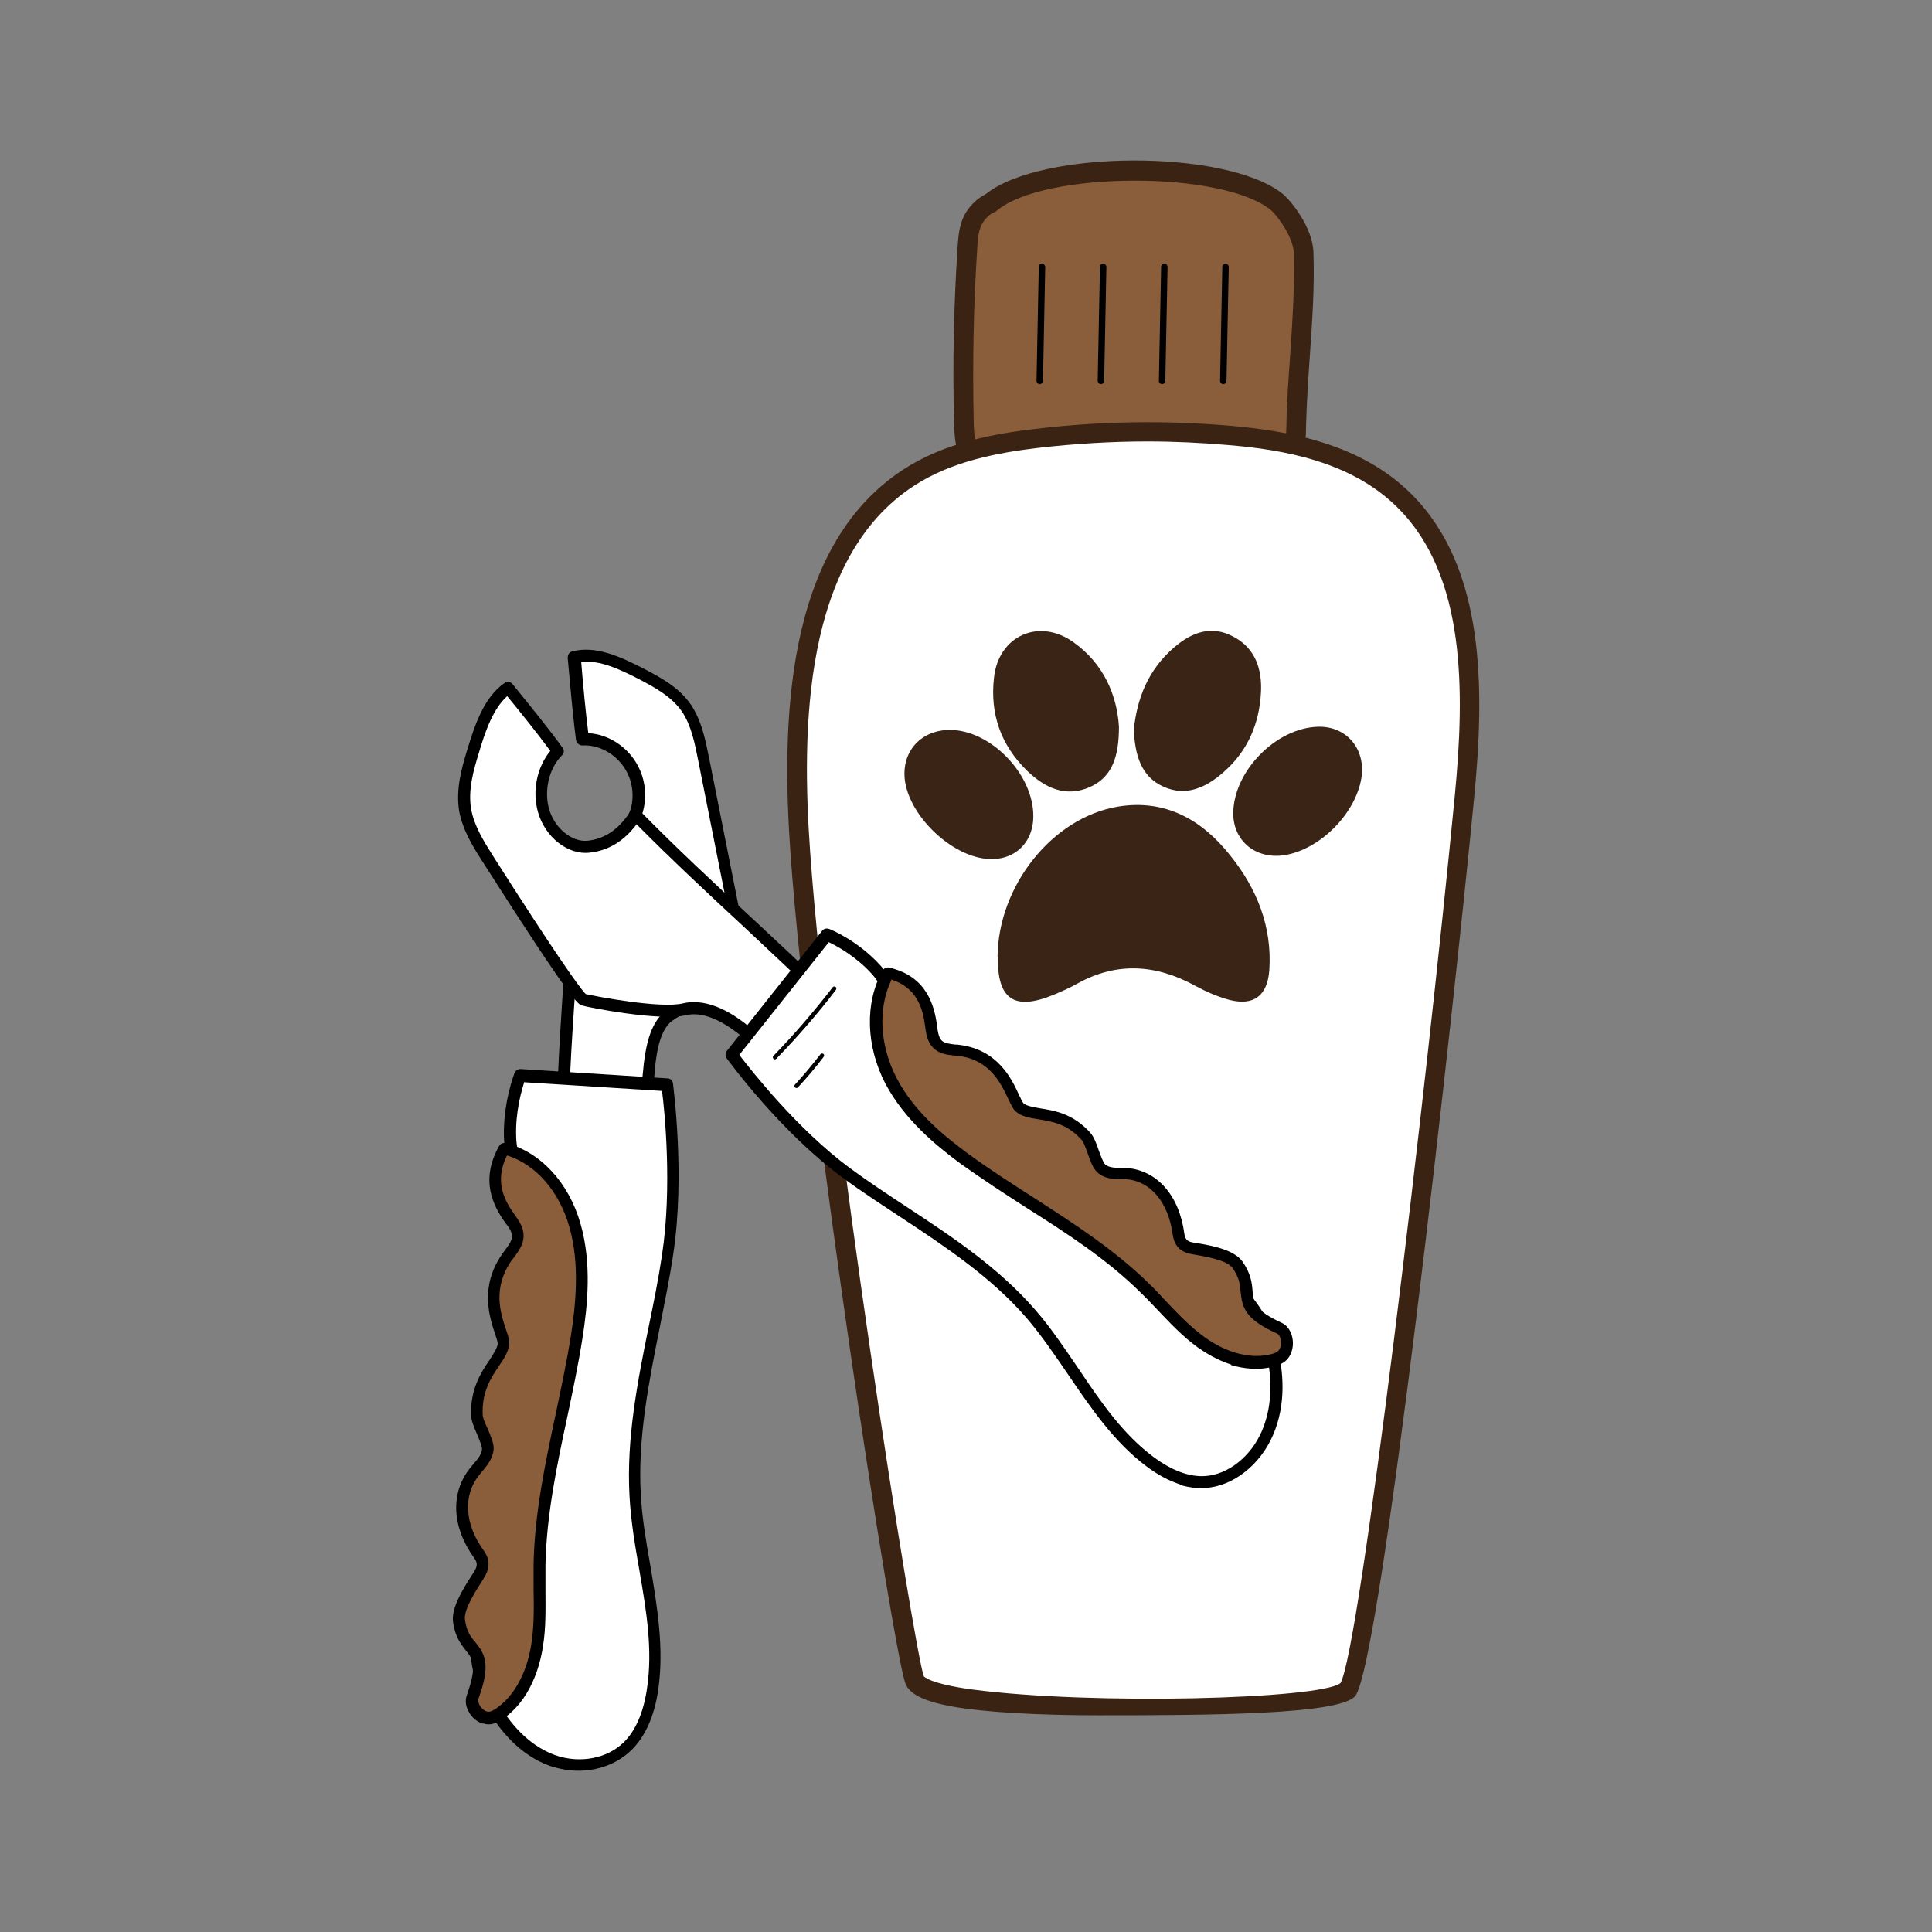
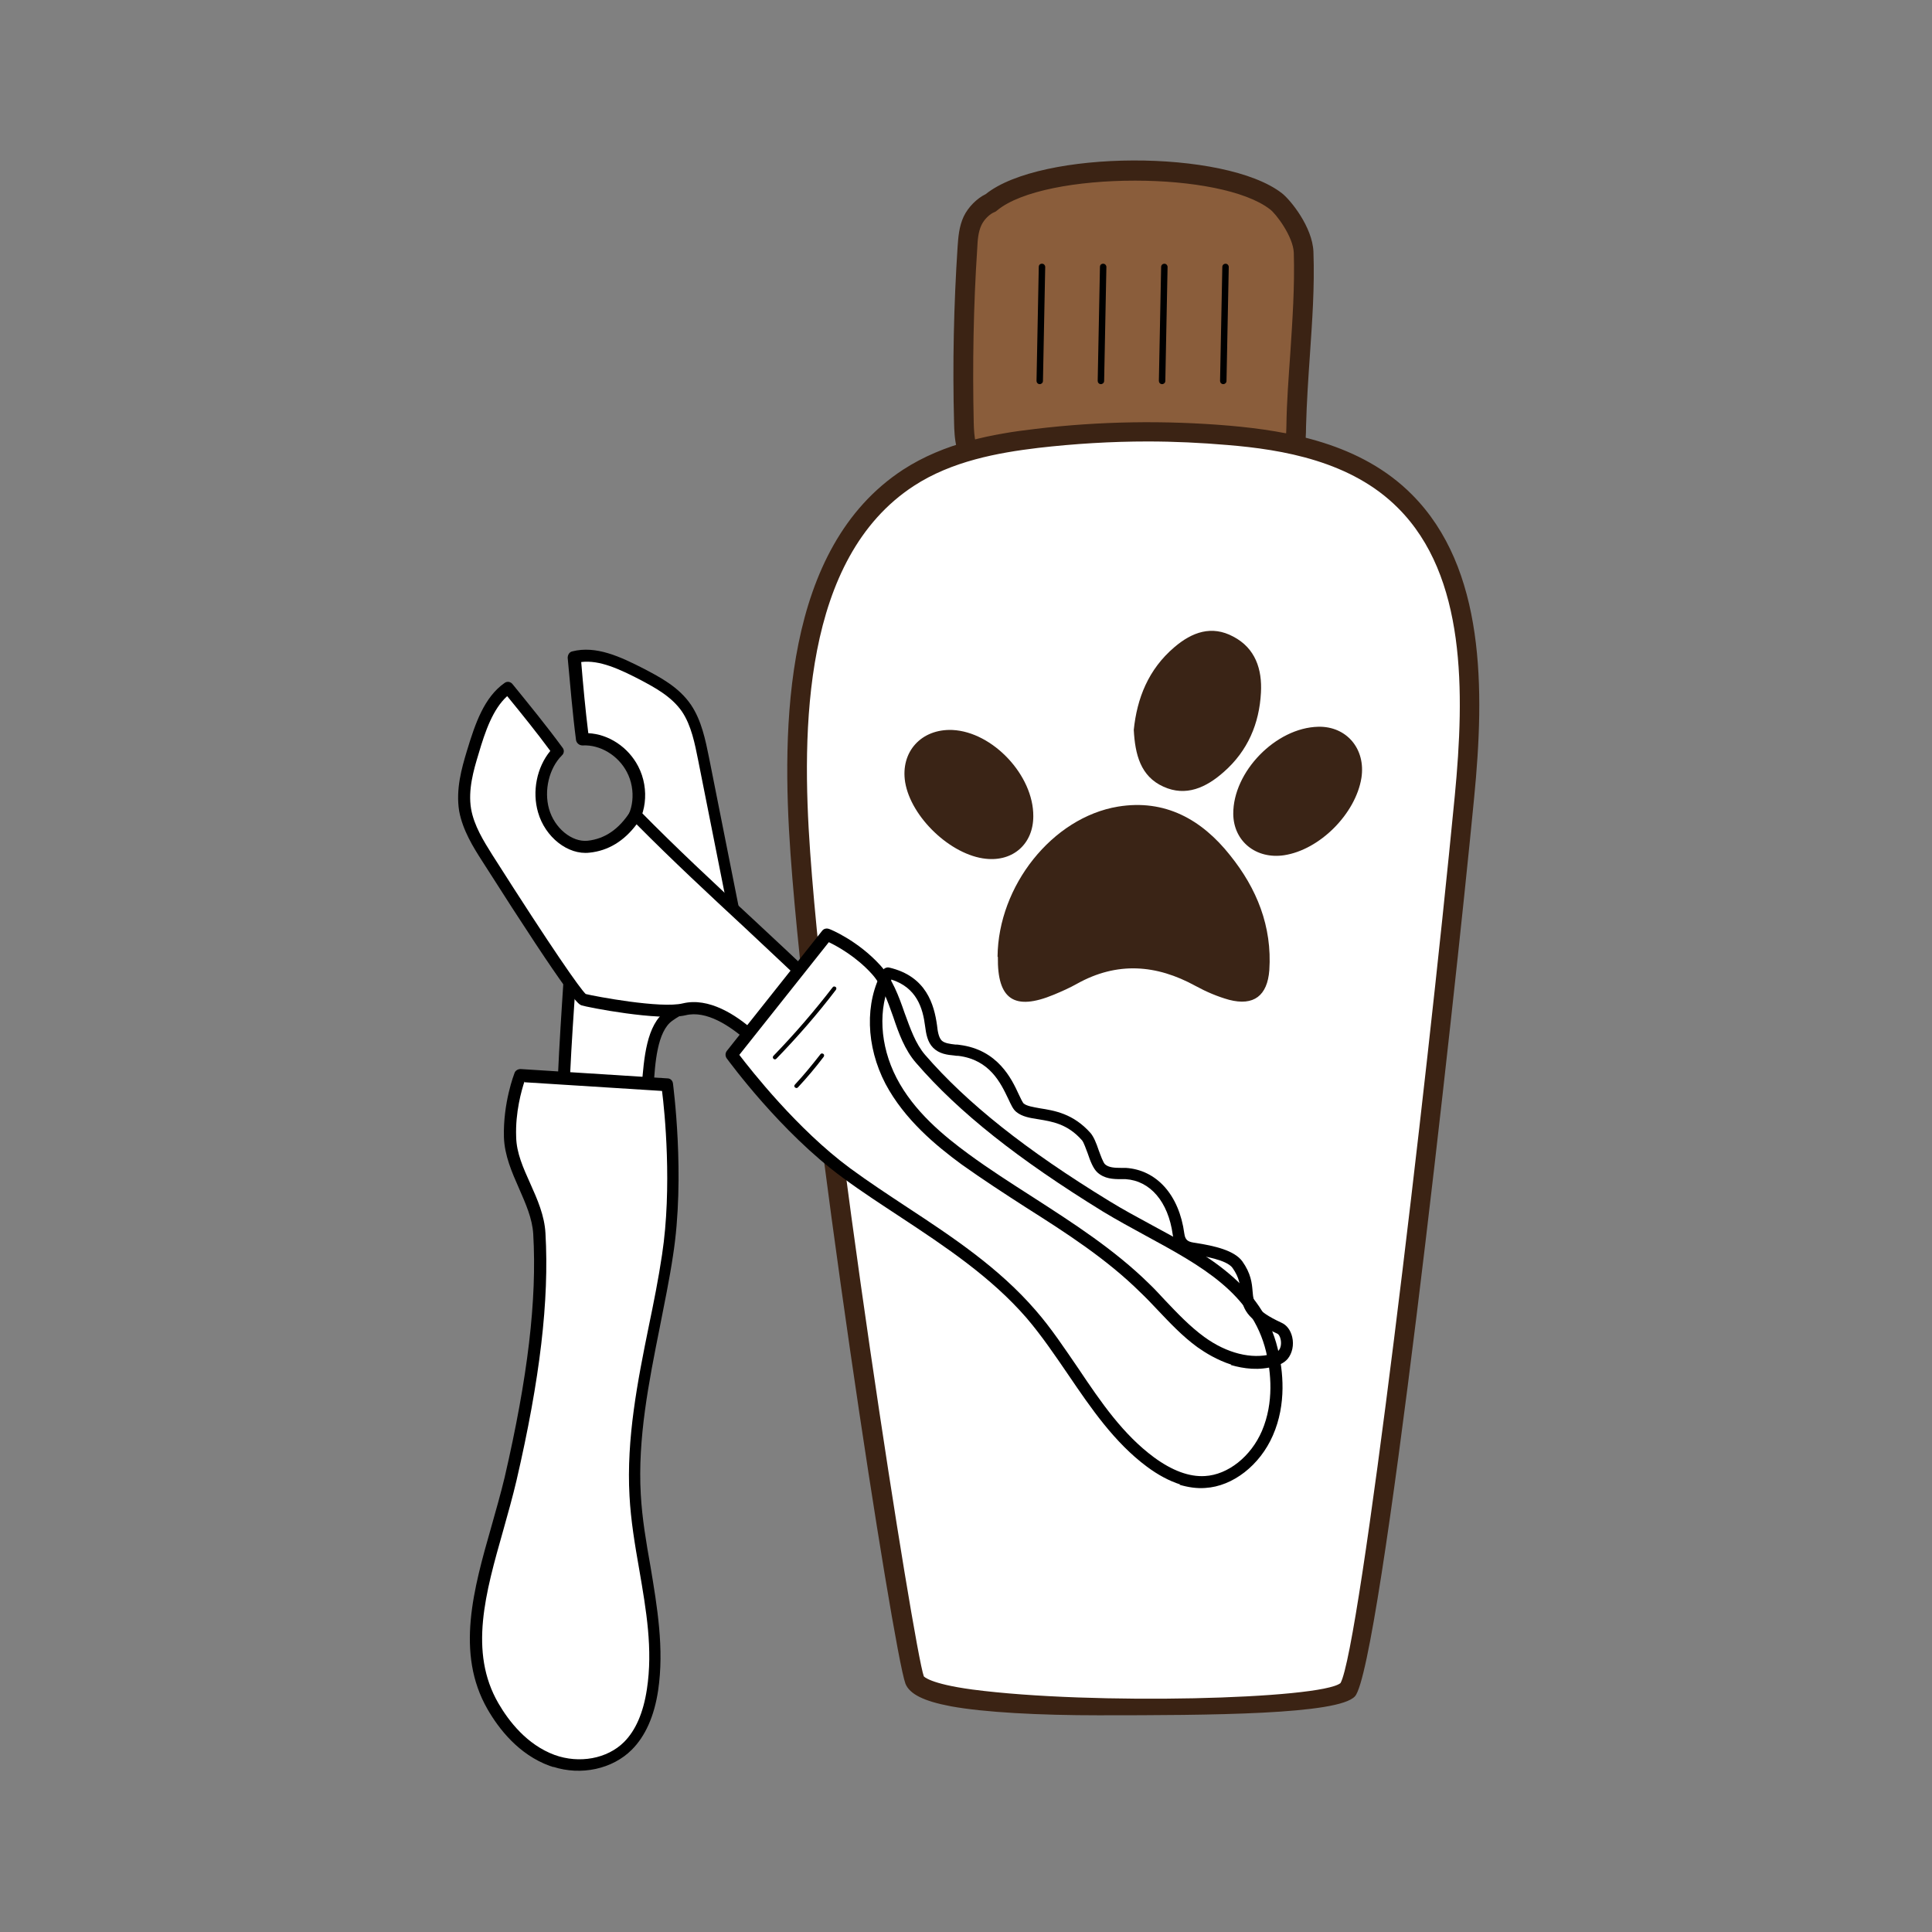
<svg xmlns="http://www.w3.org/2000/svg" id="Layer_1" viewBox="0 0 60 60">
  <rect x="0" y="0" width="60" height="60" fill="#808080" stroke="none" />
  <defs>
    <style>.cls-1{fill:#fff;}.cls-2{fill:#3a2416;}.cls-3{fill:none;}.cls-4{fill:#3b2314;}.cls-5{fill:#8a5d3b;}</style>
  </defs>
  <rect class="cls-3" width="60" height="60" />
  <path class="cls-5" d="m39.62,6.25c.23.18.84.95.86,1.58.06,1.84-.19,3.56-.22,5.41,0,.41-.03.85-.29,1.18-.37.46-1.05.51-1.65.53-2.28.05-4.56,0-6.83-.15-.38-.02-.79-.06-1.08-.3-.39-.32-.44-.87-.45-1.36-.05-1.82-.01-3.64.11-5.46.02-.28.04-.56.16-.82.12-.25.36-.47.56-.56,1.58-1.32,7.19-1.35,8.85-.05Z" />
  <path class="cls-4" d="m36.67,15.27c-1.74,0-3.49-.06-5.22-.17-.46-.03-.9-.08-1.25-.37-.54-.43-.56-1.18-.57-1.59-.05-1.82-.01-3.67.11-5.49.02-.27.04-.61.19-.93.14-.29.41-.56.68-.69,1.72-1.38,7.43-1.4,9.2-.03h0c.27.21.95,1.05.98,1.82.04,1.1-.04,2.17-.11,3.21-.05.72-.1,1.47-.12,2.22,0,.47-.04.97-.36,1.36-.43.54-1.16.63-1.88.64-.54.01-1.09.02-1.64.02Zm-1.43-9.66c-1.77,0-3.54.31-4.28.93-.02.02-.05.04-.08.05-.13.05-.31.21-.4.4-.1.21-.12.47-.13.71-.12,1.8-.15,3.63-.11,5.43.01.42.05.89.34,1.13.21.17.55.21.91.23,2.26.15,4.55.2,6.81.15.58-.01,1.15-.07,1.42-.41.2-.24.22-.61.23-.99.01-.77.07-1.52.12-2.25.07-1.07.14-2.08.11-3.14-.02-.51-.56-1.22-.74-1.35h0c-.76-.59-2.47-.89-4.18-.89Z" />
  <path d="m32.29,11.93h0c-.06,0-.1-.05-.1-.1l.07-3.54c0-.06.04-.1.1-.1.06,0,.1.05.1.1l-.07,3.54c0,.06-.05.1-.1.1Z" />
  <path d="m37.99,11.93h0c-.06,0-.1-.05-.1-.1l.07-3.54c0-.06.05-.1.1-.1.06,0,.1.05.1.1l-.07,3.54c0,.06-.05.1-.1.1Z" />
  <path d="m36.09,11.93h0c-.06,0-.1-.05-.1-.1l.07-3.54c0-.06.05-.1.1-.1h0c.06,0,.1.05.1.1l-.07,3.54c0,.06-.05.1-.1.1Z" />
  <path d="m34.19,11.93h0c-.06,0-.1-.05-.1-.1l.07-3.54c0-.06.04-.1.1-.1.06,0,.1.05.1.1l-.07,3.54c0,.06-.05.1-.1.1Z" />
  <path class="cls-1" d="m24.85,26.49c-.3-4.27-.07-9.41,3.35-11.65,1.19-.78,2.6-1.06,3.99-1.23,1.98-.24,3.97-.27,5.95-.1,1.97.17,4.05.61,5.48,2.05,2.22,2.22,2.16,5.95,1.85,9.18-.82,8.52-2.98,27.01-3.62,27.73-.76.85-12.98.96-13.45-.3-.33-.88-3-17.87-3.55-25.69Z" />
  <path class="cls-4" d="m34.12,53.27c-1.84,0-3.56-.09-4.59-.28-.85-.16-1.28-.38-1.41-.7-.38-1.01-3.02-18.06-3.57-25.77h0c-.28-3.96-.22-9.5,3.49-11.93,1.29-.84,2.81-1.12,4.12-1.27,1.99-.24,4.02-.27,6.02-.1,1.81.16,4.08.54,5.67,2.14,2.28,2.29,2.26,6.05,1.93,9.42-.63,6.53-2.9,27.02-3.7,27.9-.51.57-4.49.59-7.97.59Zm1.53-39.56c-1.14,0-2.28.07-3.41.2-1.25.15-2.68.41-3.86,1.18-3.45,2.25-3.49,7.57-3.22,11.37h0c.55,7.81,3.23,24.79,3.53,25.6,0,0,.17.23,1.51.41,3.73.49,10.81.3,11.43-.2.6-1.04,2.65-18.25,3.55-27.56.31-3.23.35-6.82-1.76-8.93-1.45-1.46-3.59-1.82-5.3-1.96-.82-.07-1.65-.11-2.48-.11Z" />
  <path class="cls-2" d="m30.98,29.71c.02-2.2,1.7-4.32,3.74-4.66,1.46-.24,2.6.4,3.48,1.51.83,1.03,1.31,2.21,1.22,3.57-.06.79-.48,1.12-1.25.92-.36-.1-.71-.25-1.04-.43-1.22-.67-2.44-.76-3.68-.07-.23.13-.48.24-.72.34-1.23.51-1.76.15-1.74-1.17Z" />
-   <path class="cls-2" d="m34.75,22.57c0,.91-.2,1.57-.92,1.88-.74.32-1.38.02-1.93-.51-.82-.8-1.16-1.77-1.03-2.9.14-1.29,1.39-1.86,2.46-1.1.95.67,1.36,1.66,1.42,2.63Z" />
  <path class="cls-2" d="m35.21,22.67c.1-.98.45-1.88,1.26-2.57.55-.47,1.16-.69,1.83-.33.69.36.9,1.02.86,1.74-.05.96-.41,1.81-1.15,2.46-.55.49-1.18.78-1.88.46-.71-.32-.88-1-.92-1.77Z" />
  <path class="cls-2" d="m32.09,25.35c0,.85-.62,1.41-1.47,1.32-1.09-.11-2.33-1.29-2.51-2.38-.15-.94.5-1.66,1.47-1.62,1.25.06,2.52,1.41,2.51,2.68Z" />
  <path class="cls-2" d="m38.3,25.28c-.01-1.31,1.32-2.68,2.64-2.71.88-.02,1.48.69,1.34,1.59-.18,1.11-1.29,2.23-2.4,2.4-.87.13-1.57-.43-1.58-1.28Z" />
  <path class="cls-1" d="m20.11,33.95c.06-.81.09-1.98.68-2.4.59-.42,1.28-.62,1.96-.82.15-.04.31-.1.38-.25.07-.14.04-.31,0-.47-.43-2.15-.85-4.29-1.28-6.44-.11-.55-.23-1.12-.53-1.57-.34-.5-.87-.79-1.37-1.05-.68-.35-1.42-.71-2.12-.54.07.86.15,1.71.26,2.55.6-.03,1.24.32,1.55.93.32.61.24,1.45-.21,1.86-.47.43-.98,1.64-1.62,1.53-.01,2.8-.25,4.3-.33,7.1.43.12.88.23,1.31.15.43-.09,1.28.07,1.33-.58Z" />
  <path d="m17.42,34.56c-.08-.03-.13-.1-.13-.19.04-1.22.1-2.2.16-3.14.08-1.22.16-2.37.17-3.95,0-.06.03-.11.07-.14.04-.04.1-.05.15-.04.32.06.66-.43.96-.86.17-.24.33-.47.5-.63.38-.35.46-1.08.17-1.63-.27-.52-.83-.86-1.38-.83-.1,0-.18-.07-.2-.16-.11-.84-.18-1.71-.26-2.56,0-.09.05-.18.14-.2.74-.19,1.49.16,2.25.55.47.25,1.06.55,1.44,1.11.33.49.45,1.1.56,1.64l1.28,6.44c.03.15.08.39-.02.59-.11.24-.36.31-.5.35-.66.19-1.34.39-1.9.79-.47.33-.54,1.33-.58,2.05v.21h-.01c-.05.66-.71.69-1.15.72-.13,0-.25.01-.33.03-.48.1-.96-.03-1.39-.15,0,0,0,0,0,0Zm.58-7.09c-.01,1.49-.09,2.61-.17,3.78-.06.9-.12,1.83-.16,2.98.36.09.73.17,1.08.11.11-.02.25-.03.39-.04.54-.03.77-.09.79-.37v-.21c.07-.84.14-1.9.76-2.33.62-.44,1.33-.65,2.02-.85.14-.04.23-.08.26-.15.04-.09.01-.25-.01-.35l-1.28-6.44c-.1-.5-.21-1.07-.5-1.5-.33-.48-.87-.76-1.3-.99-.64-.33-1.26-.62-1.83-.55.06.73.13,1.48.22,2.21.63.03,1.24.43,1.55,1.03.37.71.25,1.62-.25,2.08-.14.13-.29.34-.45.56-.32.45-.67.95-1.12,1.01Z" />
  <path class="cls-1" d="m23.29,32.15c-.59-.51-1.35-.97-2.04-.8-.76.18-2.99-.25-3.14-.3-.16-.05-1.42-1.93-2.98-4.39-.29-.46-.6-.95-.69-1.5-.1-.61.07-1.22.24-1.79.23-.77.5-1.59,1.1-2.01.53.65,1.05,1.3,1.54,1.96-.43.44-.64,1.18-.45,1.84.19.66.81,1.19,1.4,1.12.61-.07,1.09-.41,1.46-.99,1.9,1.93,3.77,3.57,5.72,5.44-.22.41-.45.84-.81,1.11s-.89.71-1.36.3Z" />
  <path d="m18.06,31.22h0c-.1-.03-.3-.1-3.08-4.47-.29-.45-.61-.97-.72-1.56-.11-.68.08-1.34.24-1.87.26-.86.54-1.67,1.17-2.11.08-.06.19-.04.25.04.52.64,1.06,1.3,1.55,1.97.06.07.05.18-.02.24-.4.4-.56,1.09-.4,1.66.17.6.71,1.04,1.2.99.54-.06.97-.36,1.32-.9.03-.05.08-.08.14-.09.06,0,.11.01.15.05,1.17,1.19,2.31,2.25,3.51,3.36.72.67,1.46,1.36,2.2,2.07.06.06.08.15.04.22-.22.41-.47.87-.86,1.17l-.03.03c-.35.27-1,.77-1.56.27h0c-.5-.43-1.22-.92-1.87-.76-.81.19-3.06-.25-3.24-.31Zm-2.31-9.6c-.44.4-.68,1.08-.89,1.8-.15.49-.33,1.11-.23,1.7.09.52.39,1,.66,1.43,1.87,2.94,2.72,4.15,2.9,4.32.28.07,2.34.46,3.02.29.8-.19,1.64.35,2.2.85.31.27.68.03,1.09-.28l.03-.03c.29-.22.5-.58.69-.92-.71-.68-1.41-1.33-2.09-1.97-1.1-1.02-2.24-2.08-3.36-3.21-.39.52-.88.82-1.46.88-.67.08-1.38-.48-1.6-1.25-.19-.65-.04-1.4.38-1.91-.42-.57-.88-1.14-1.33-1.69Z" />
  <path class="cls-1" d="m20.72,33.67s.39,2.81,0,5.3c-.38,2.49-1.15,4.95-1.01,7.45.12,2.03.84,4.03.54,6.05-.1.64-.31,1.29-.76,1.74-.61.61-1.57.74-2.36.45-.79-.29-1.41-.94-1.84-1.68-1.22-2.11-.02-4.63.55-7.06.56-2.42,1.04-5.15.9-7.62-.06-1.05-.88-1.94-.91-2.99-.03-1.05.32-1.93.32-1.93l4.56.29Z" />
  <path d="m17.19,54.88s-.08-.03-.12-.04c-.96-.35-1.58-1.15-1.93-1.76-1-1.74-.43-3.74.12-5.67.14-.5.29-1.02.41-1.52.72-3.11,1.01-5.52.89-7.57-.03-.48-.23-.93-.44-1.41-.22-.5-.45-1.02-.47-1.59-.03-1.08.32-1.97.33-2,.03-.08.11-.12.19-.12l4.56.29c.09,0,.16.07.17.16,0,.03.39,2.87,0,5.35-.11.74-.27,1.5-.41,2.22-.34,1.7-.69,3.46-.59,5.19.04.74.17,1.5.3,2.23.21,1.26.43,2.56.24,3.85-.12.81-.4,1.43-.82,1.85-.6.6-1.57.81-2.44.53Zm-.9-21.3c-.09.27-.29.96-.26,1.73.01.5.22.96.44,1.45.22.49.44.99.47,1.54.12,2.09-.17,4.53-.9,7.68-.12.51-.27,1.04-.41,1.54-.55,1.94-1.08,3.78-.15,5.38.32.55.88,1.28,1.74,1.6.77.28,1.64.12,2.16-.4.36-.36.6-.91.71-1.64.19-1.24-.02-2.45-.24-3.73-.13-.74-.26-1.51-.3-2.27-.1-1.78.25-3.56.6-5.28.15-.72.3-1.47.41-2.21.32-2.1.08-4.48,0-5.09l-4.27-.27Z" />
-   <path class="cls-5" d="m15.65,35.67c1.08.27,1.87,1.28,2.19,2.38.32,1.11.23,2.31.05,3.46-.37,2.37-1.11,4.69-1.15,7.08-.01.84.06,1.68-.07,2.51-.13.83-.5,1.68-1.19,2.14-.1.07-.21.12-.33.12-.29,0-.58-.37-.47-.66.59-1.66-.27-1.27-.43-2.37-.05-.39.36-1.03.58-1.36.12-.18.26-.41.04-.7-.61-.83-.73-1.82-.14-2.57.17-.22.4-.42.41-.7.01-.26-.33-.79-.34-1.05-.05-1.22.77-1.7.82-2.22.04-.34-.77-1.45.11-2.7.14-.2.33-.41.34-.66,0-.21-.13-.38-.25-.55-.38-.52-.71-1.23-.18-2.16Z" />
-   <path d="m14.99,53.53c-.15-.05-.29-.15-.39-.3-.13-.19-.17-.4-.1-.59.33-.93.18-1.12-.03-1.38-.15-.19-.34-.43-.4-.89-.06-.41.28-.99.61-1.49.13-.2.18-.31.05-.49-.7-.96-.75-2.03-.13-2.8.03-.04.07-.08.1-.12.14-.16.26-.31.27-.47,0-.09-.09-.3-.16-.47-.09-.21-.17-.4-.18-.56-.03-.83.31-1.35.57-1.73.13-.2.24-.37.26-.51,0-.05-.05-.2-.09-.32-.17-.51-.48-1.46.23-2.47.03-.04.05-.08.08-.11.11-.15.22-.29.22-.44,0-.14-.1-.28-.21-.42h0c-.37-.52-.79-1.31-.19-2.38.04-.07.13-.11.21-.09,1.07.27,1.96,1.23,2.32,2.51.35,1.22.22,2.53.06,3.54-.13.84-.31,1.68-.48,2.49-.32,1.49-.64,3.03-.67,4.56,0,.25,0,.51,0,.75,0,.59.02,1.19-.08,1.79-.09.59-.38,1.67-1.27,2.26-.11.07-.26.16-.43.15-.05,0-.1-.01-.16-.03Zm.75-17.64c-.39.8-.08,1.39.24,1.83h0c.13.18.28.39.28.66,0,.27-.16.48-.29.66-.03.04-.05.07-.08.1-.6.86-.35,1.63-.18,2.14.07.2.12.35.1.47-.02.24-.16.44-.32.68-.25.37-.53.8-.5,1.51,0,.09.08.27.15.42.1.24.2.46.19.64-.02.29-.2.51-.36.7-.03.04-.06.07-.09.11-.51.63-.45,1.53.14,2.34.3.41.08.74-.03.92-.16.25-.6.91-.55,1.23.05.37.18.54.33.71.3.37.47.7.09,1.74-.02.07,0,.16.06.25.07.09.16.16.25.16.07,0,.16-.05.22-.09.56-.37.97-1.1,1.11-2.01.09-.57.08-1.15.07-1.72,0-.25,0-.51,0-.76.03-1.57.36-3.13.68-4.63.17-.81.35-1.65.48-2.47.15-.97.28-2.24-.05-3.38-.31-1.1-1.04-1.93-1.91-2.21Z" />
  <path class="cls-1" d="m22.73,32.76s1.63,2.25,3.57,3.67c1.94,1.42,4.14,2.53,5.73,4.38,1.29,1.5,2.14,3.44,3.71,4.6.5.37,1.09.65,1.71.61.83-.05,1.59-.71,1.94-1.52.35-.81.34-1.74.14-2.58-.58-2.4-3.11-3.22-5.14-4.46-2.02-1.24-4.19-2.76-5.77-4.58-.67-.77-.71-2.02-1.39-2.77-.69-.75-1.52-1.09-1.52-1.09l-2.96,3.73Z" />
  <path d="m36.65,46.1c-.34-.11-.68-.29-1.03-.55-1.01-.75-1.74-1.82-2.44-2.85-.41-.6-.83-1.22-1.3-1.77-1.1-1.27-2.53-2.22-3.91-3.13-.59-.39-1.21-.79-1.79-1.22-1.94-1.42-3.54-3.62-3.61-3.71-.05-.07-.05-.16,0-.23l2.96-3.73c.05-.07.14-.09.22-.06.04.01.89.36,1.59,1.13.37.41.57.95.75,1.47.18.49.34.96.64,1.31,1.3,1.5,3.12,2.95,5.72,4.54.42.26.87.5,1.31.74,1.69.91,3.44,1.86,3.92,3.84.17.69.28,1.72-.15,2.7-.4.92-1.24,1.58-2.1,1.63-.26.02-.53-.02-.8-.1Zm-13.69-13.34c.36.47,1.8,2.31,3.44,3.52.57.42,1.18.82,1.77,1.21,1.4.92,2.85,1.88,3.99,3.2.49.56.91,1.2,1.33,1.81.71,1.06,1.39,2.05,2.35,2.76.56.41,1.09.61,1.58.58.72-.04,1.43-.61,1.77-1.4.38-.89.28-1.83.13-2.46-.44-1.82-2.04-2.68-3.73-3.6-.44-.24-.9-.49-1.33-.75-2.63-1.62-4.48-3.08-5.81-4.62-.35-.4-.54-.92-.71-1.43-.18-.51-.35-.99-.67-1.34-.49-.54-1.08-.86-1.33-.98l-2.78,3.5Z" />
-   <path class="cls-5" d="m27.59,30.22c-.56,1.02-.43,2.33.09,3.34.53,1.01,1.4,1.78,2.3,2.44,1.85,1.35,3.93,2.39,5.57,4.01.58.57,1.1,1.21,1.75,1.68.65.47,1.48.77,2.26.56.11-.03.23-.08.31-.17.2-.23.15-.7-.12-.82-1.52-.69-.66-1.09-1.3-1.97-.23-.31-.95-.43-1.32-.49-.21-.03-.45-.08-.5-.46-.14-1.04-.72-1.83-1.64-1.88-.26-.02-.56.01-.76-.16-.19-.17-.3-.8-.47-.99-.79-.88-1.68-.58-2.07-.9-.25-.21-.44-1.6-1.9-1.78-.24-.03-.51-.02-.68-.19-.14-.14-.17-.37-.2-.57-.09-.66-.34-1.4-1.33-1.63Z" />
  <path d="m38.24,42.38c-.44-.14-.81-.37-1.05-.54-.47-.34-.87-.77-1.26-1.18-.16-.17-.33-.35-.51-.52-1.05-1.04-2.31-1.85-3.54-2.63-.67-.43-1.36-.88-2.02-1.35-.79-.58-1.77-1.39-2.36-2.5-.61-1.17-.65-2.52-.09-3.52.04-.07.13-.11.21-.09,1.15.27,1.39,1.15,1.48,1.79h0c.02.19.05.37.14.47.09.09.26.11.43.13.05,0,.09,0,.13.01,1.19.15,1.62,1.06,1.84,1.54.05.11.12.25.15.28.1.08.29.11.51.15.44.07,1.03.16,1.57.77.1.12.18.32.25.53.06.16.14.39.2.44.11.1.3.11.49.11.05,0,.1,0,.15,0,.96.06,1.66.84,1.82,2.04.03.23.14.26.35.29.58.09,1.2.23,1.45.57.27.38.3.68.32.93.03.36.06.59.9.98.16.07.28.23.33.44.06.25,0,.51-.14.68-.12.14-.27.19-.4.23-.49.14-.96.08-1.37-.04Zm-10.56-11.94c-.42.88-.36,2.02.16,3.03.54,1.05,1.49,1.82,2.24,2.37.64.47,1.33.91,2,1.34,1.24.8,2.52,1.62,3.6,2.68.18.17.35.36.51.53.38.4.77.81,1.21,1.13.7.51,1.47.7,2.1.53.07-.02.16-.05.21-.11.07-.08.09-.22.06-.35-.02-.09-.06-.16-.12-.18-.97-.44-1.07-.79-1.12-1.28-.02-.23-.04-.45-.25-.75-.18-.26-.92-.37-1.2-.42-.19-.03-.59-.09-.66-.62-.14-1.02-.7-1.67-1.46-1.72-.05,0-.09,0-.14,0-.25,0-.52-.01-.74-.21-.13-.12-.22-.35-.3-.59-.06-.15-.12-.34-.18-.41-.45-.51-.93-.58-1.35-.65-.26-.04-.51-.08-.69-.23-.1-.08-.16-.22-.25-.41-.23-.48-.57-1.21-1.55-1.33-.04,0-.08,0-.12-.01-.22-.02-.47-.05-.66-.24-.18-.18-.22-.44-.25-.67h0c-.07-.56-.26-1.2-1.05-1.45Z" />
  <path d="m24.04,32.89s-.02,0-.02-.01c-.02-.02-.03-.06,0-.09.65-.67,1.27-1.39,1.84-2.13.02-.03.06-.03.09-.01.03.02.03.06.01.09-.57.75-1.2,1.47-1.85,2.14-.02.02-.04.02-.06.02Z" />
  <path d="m24.71,33.78s-.02,0-.02-.01c-.03-.02-.03-.06,0-.09.28-.3.54-.62.79-.94.02-.03.06-.03.09-.01.03.02.03.06.01.09-.25.33-.52.65-.8.95-.02.02-.04.02-.06.02Z" />
</svg>